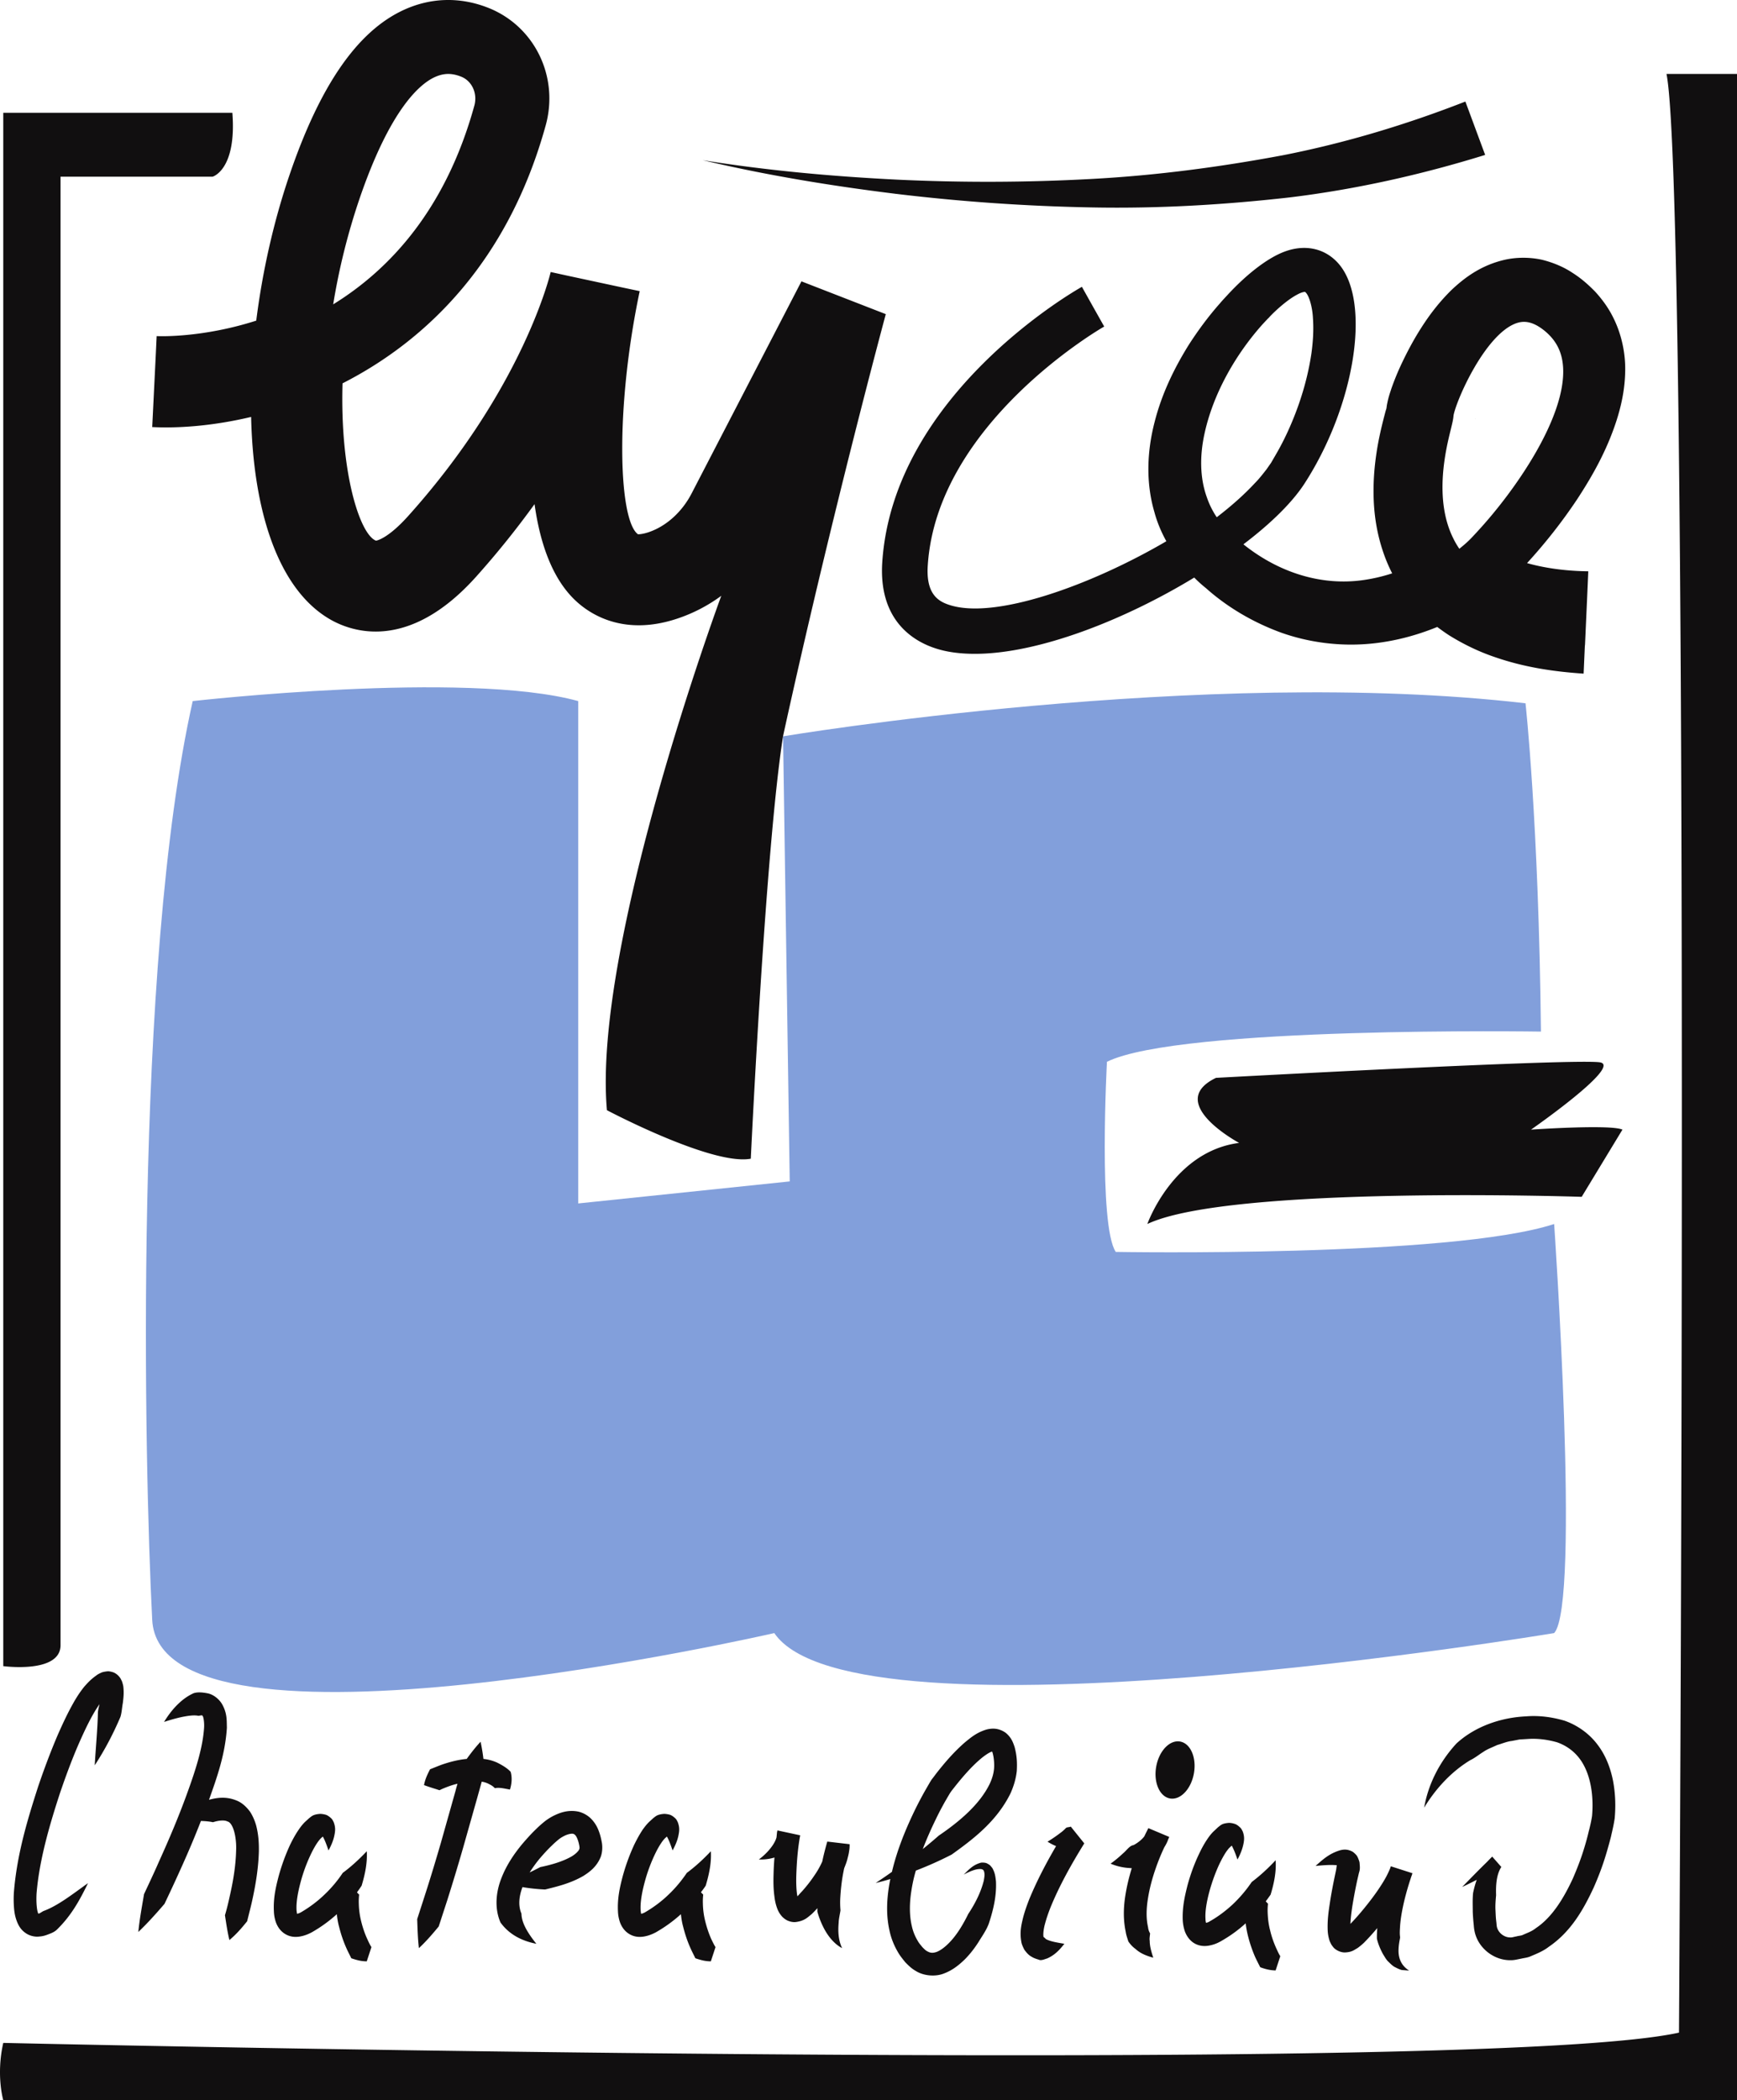
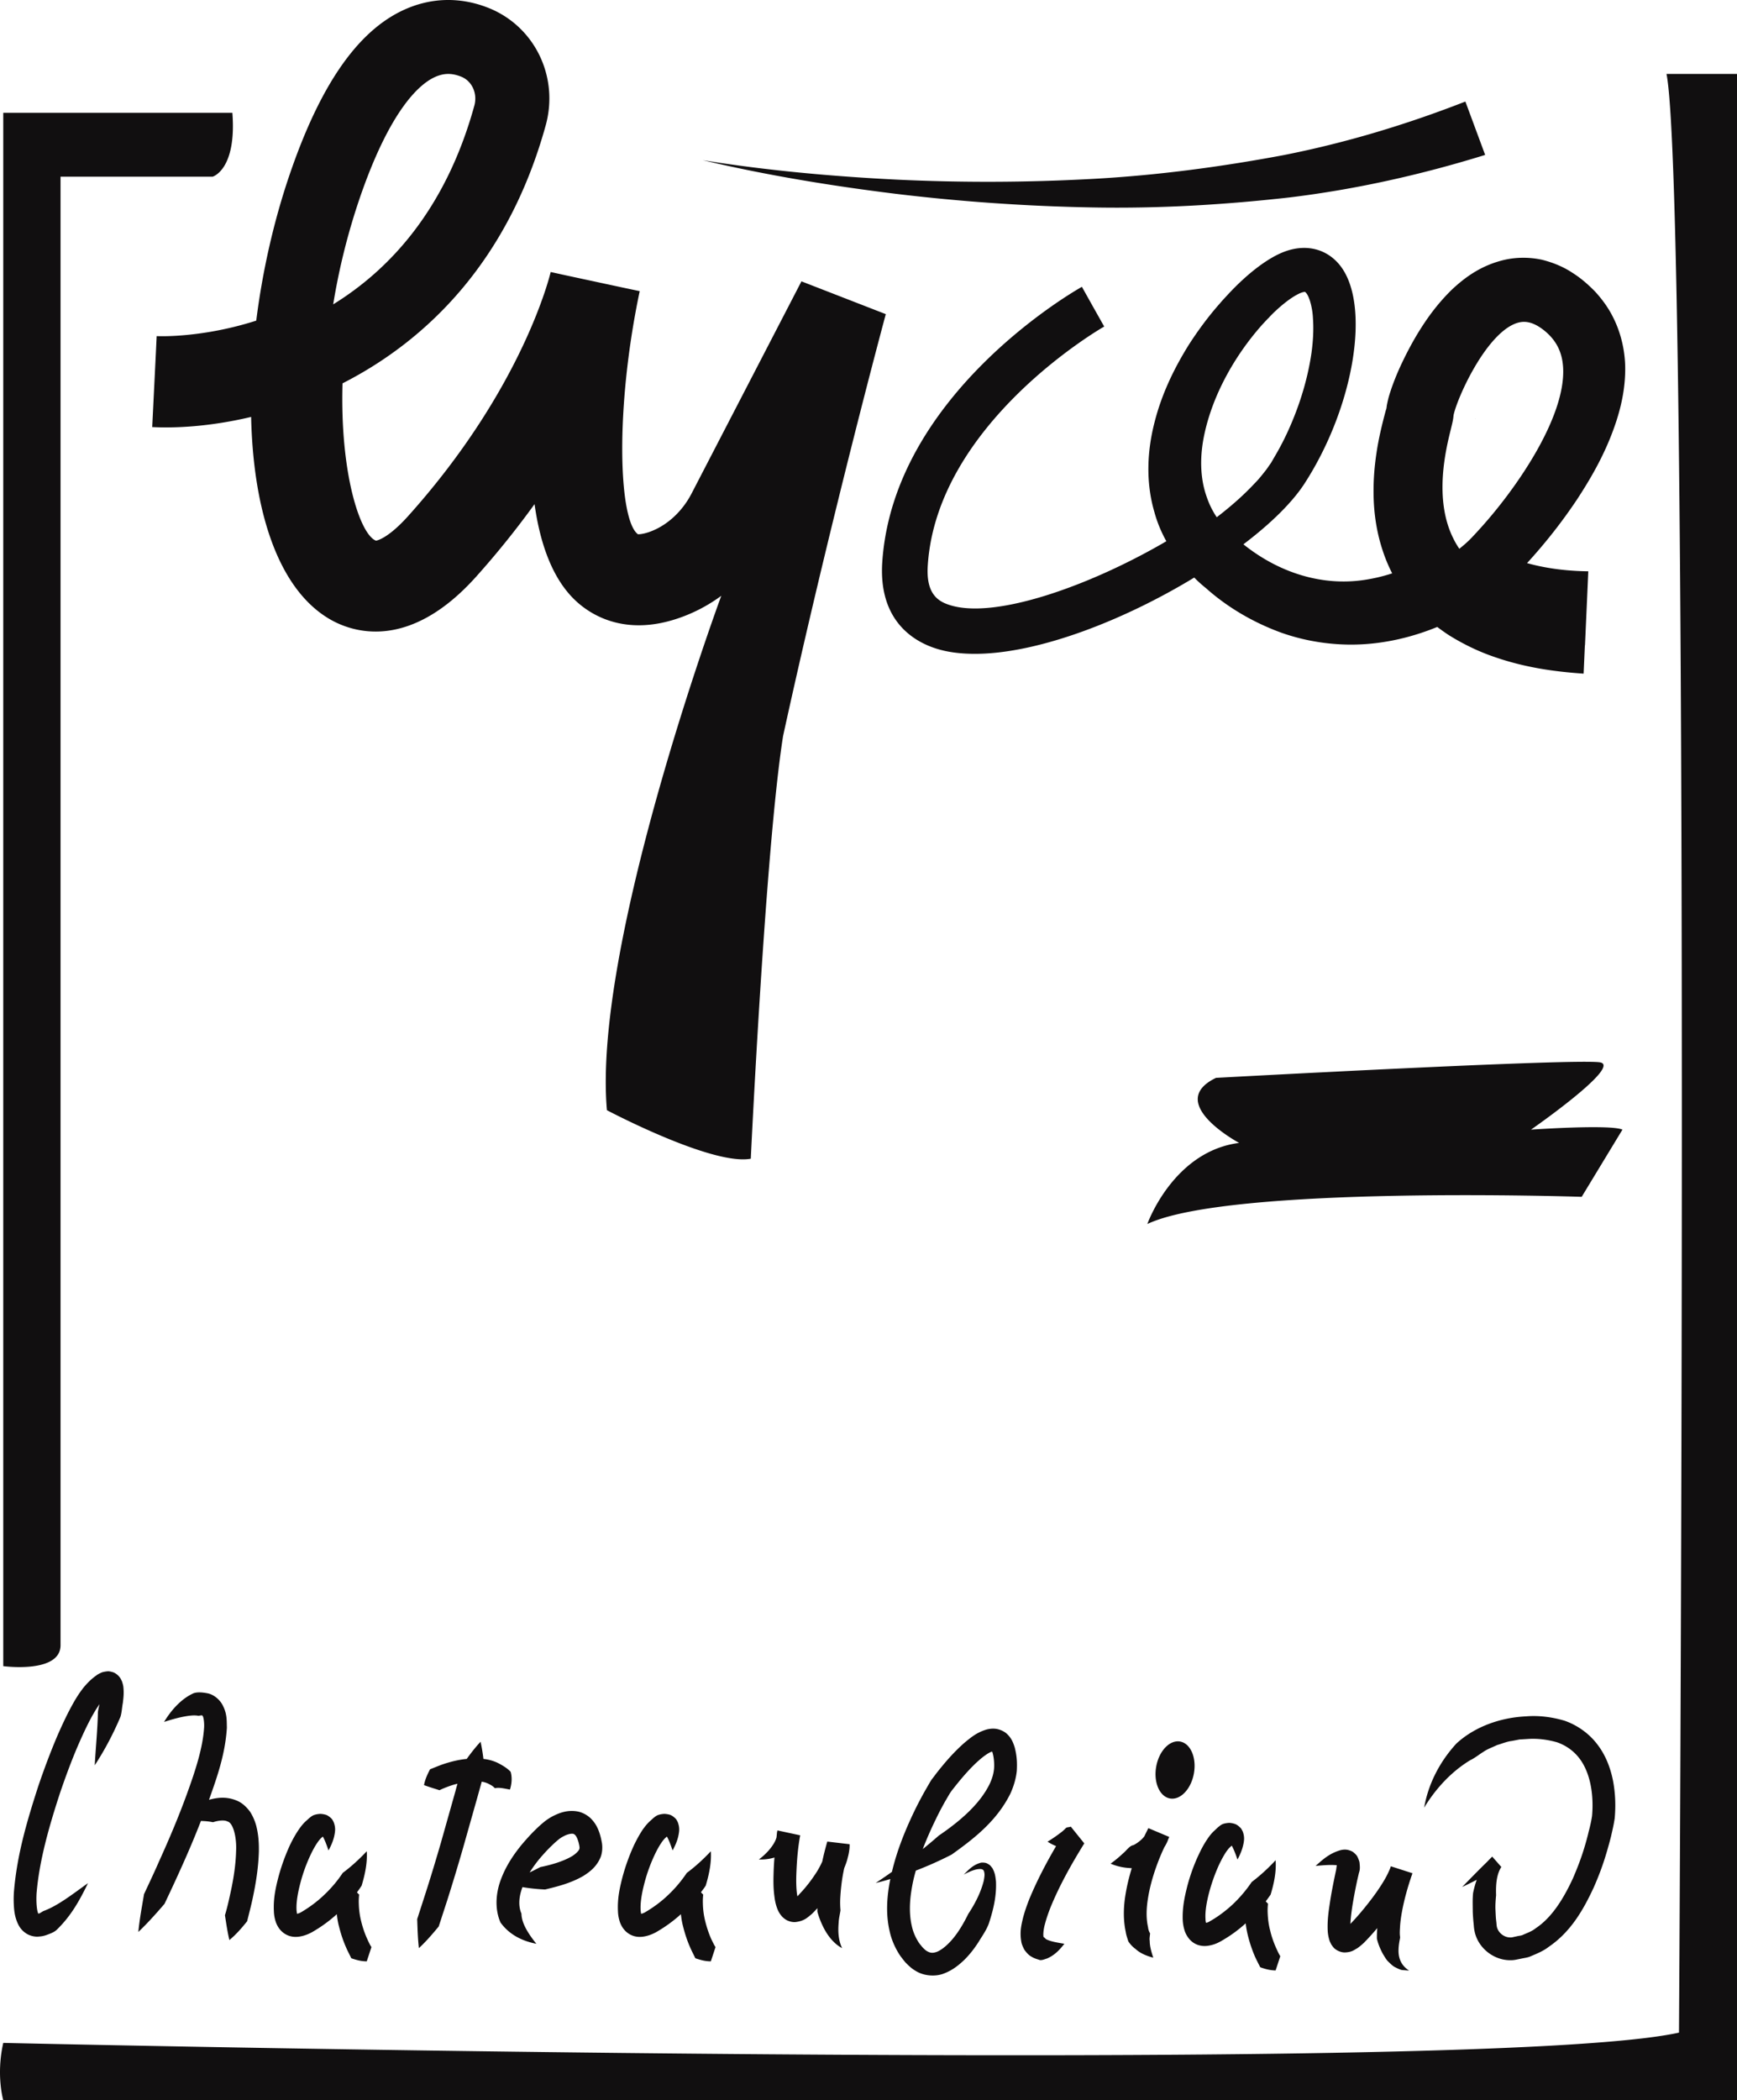
<svg xmlns="http://www.w3.org/2000/svg" width="600" height="725.344" viewBox="0 0 600 725.344">
-   <path d="M66.57 242.137s94.358-10.699 133.167 0v173.498l73.052-7.61-2.303-153.717s145.363-24.346 256.462-11.41c0 0 4.566 41.092 5.327 113.383 0 0-124.797-1.964-149.909 10.432 0 0-3.043 56.532 3.044 65.663 0 0 115.666 2.03 151.43-9.639 0 0 9.132 131.392 0 141.285 0 0-241.984 40.33-269.378 0 0 0-212.132 48.7-214.883-4.566-2.75-53.267-6.474-226.157 13.99-317.319z" fill="#829fdb" />
  <path d="M509.55 144.587v.04c0 .078 0 .196-.039.275 0 0 .04-.157.08-.393-.04.04-.04.04-.04.078zm-18.596-31.413c-2.87 4.482-5.229 9.003-7.391 13.682a89.483 89.483 0 0 0-2.988 7.47c-.472 1.533-.905 2.516-1.455 5.308-.04.118-.118.747-.197 1.297v.079l-.275.865c-1.14 4.246-2.437 9.475-3.184 14.625-.787 5.23-1.18 10.655-.944 16.356.236 5.661 1.18 11.598 3.145 17.456a54.254 54.254 0 0 0 3.224 7.706 58.819 58.819 0 0 1-9.947 2.32c-14.468 2.084-29.212-2.556-41.439-12.346 9.397-7.116 16.867-14.429 21.113-20.994 17.26-26.696 22.96-61.923 12.227-75.37-4.56-5.7-11.677-7.47-19.029-4.757-5.7 2.084-12.896 7.51-19.894 15.098-.865.943-1.73 1.848-2.516 2.791-3.97 4.482-7.51 9.279-10.733 14.272-5.072 8.138-9.358 16.945-11.835 26.696-2.516 9.671-3.184 20.562-.078 31.138.943 3.5 2.359 6.88 4.128 10.065-26.302 15.373-59.367 27.167-75.015 21.978-4.01-1.298-8.06-3.971-7.392-13.682 3.224-49.303 60.35-82.132 60.94-82.446l-3.853-6.841-3.852-6.88c-2.674 1.493-65.147 37.27-68.961 95.144-1.297 20.13 10.812 27.207 18.164 29.645 4.089 1.376 8.768 1.966 13.84 1.966 21.977 0 51.7-11.717 75.762-26.342a43.626 43.626 0 0 0 4.049 3.656c7.352 6.566 16.277 11.834 25.988 15.373 9.75 3.46 20.444 4.796 30.824 3.814 7.981-.747 15.766-2.792 23.078-5.78 1.377 1.022 2.792 2.045 4.207 2.949 5.072 3.145 10.38 5.661 15.609 7.43 10.537 3.657 20.798 5.072 30.745 5.74l.433-9.79h.039l.708-15.726.432-9.829c-7.549-.078-14.9-1.061-21.152-2.83 6.33-6.92 12.07-14.193 17.338-22.096 5.269-8.06 10.144-16.67 13.486-26.892 1.651-5.111 2.91-10.655 3.066-16.867.197-6.133-1.1-13.132-4.364-19.422-1.612-3.145-3.735-6.016-6.054-8.532-2.399-2.437-4.797-4.56-7.785-6.447-2.87-1.927-6.566-3.539-10.576-4.522-4.168-.904-8.65-.904-12.738 0-8.296 1.887-13.997 6.251-18.4 10.38-4.325 4.246-7.667 8.65-10.498 13.092zm-72.027 63.22c-.904-1.612-1.612-3.302-2.202-5.072-2.24-6.447-2.32-13.957-.668-21.505 2.87-13.29 10.183-26.578 19.58-37.272.628-.708 1.297-1.416 1.926-2.084a6 6 0 0 1 .708-.708c.432-.51.904-.982 1.376-1.454 2.791-2.713 5.976-5.308 8.61-6.645 1.297-.708 2.28-.865 2.398-.825.04.039-.04-.276.55.393 1.101 1.297 2.163 5.072 2.32 8.767.276 3.814.04 7.864-.51 11.913-1.18 8.1-3.54 16.238-6.802 23.983-1.613 3.853-3.46 7.627-5.584 11.244l-1.572 2.713-1.651 2.359c-1.22 1.533-2.438 3.145-3.893 4.6-3.931 4.246-8.453 8.178-13.21 11.834-.511-.707-.943-1.455-1.376-2.24zm104.699-64.714c2.24-.786 5.386-1.219 10.183 2.791 3.892 3.303 5.858 7.313 6.133 12.62.865 17.143-16.395 42.148-29.487 56.34-.708.787-1.415 1.534-2.084 2.242-1.14 1.219-2.595 2.516-4.285 3.853a27.292 27.292 0 0 1-2.084-3.578c-6.802-13.603-2.555-30.863-.826-37.783.512-2.123.826-3.42.905-4.678 1.061-5.583 10.93-27.875 21.545-31.807zM377.144 71.638c22.718.445 45.508-.879 68.273-3.447 22.764-2.767 45.338-7.79 67.589-14.686l-6.831-18.433c-20.264 7.91-41.36 14.303-63.087 18.56-21.74 4.065-43.85 6.996-66.154 8.18a660.263 660.263 0 0 1-67.136.228c-22.408-1.121-44.834-3.14-67.067-6.717 21.923 5.185 44.226 8.847 66.651 11.614a667.588 667.588 0 0 0 67.762 4.701zM528.85 390.143s31.199-21.687 23.97-23.21c-7.23-1.521-132.787 5.328-132.787 5.328-17.883 8.624 7.99 22.464 7.99 22.464-22.829 2.934-31.707 28.012-31.707 28.012 28.41-13.443 150.036-9.385 150.036-9.385l14.077-23.209c-4.185-1.902-31.58 0-31.58 0zM20.912 568.207V61.03h52.506s8.37-2.283 6.849-22.068H1.127v536.474s19.785 2.663 19.785-7.229zM575.65 25.538c8.37 42.126 4.312 676.47 4.312 676.47-68.486 15.22-578.834 3.551-578.834 3.551-2.536 11.161 0 19.785 0 19.785H600V25.538h-24.35zM54.112 116.083l-.275 5.898-1.258 25.516c9.357.472 21.23-.433 34.166-3.5.708 32.083 9.16 59.329 27.128 69.826 7.391 4.325 27.128 11.56 50.64-14.704a305.117 305.117 0 0 0 20.13-25.005c1.965 13.996 6.368 26.38 14.743 33.851 5.229 4.679 16.67 11.638 34.52 5.701a54.671 54.671 0 0 0 15.254-7.903s0 .04-.04.08c-1.257 3.459-44.466 121.132-39.473 177.59 0 0 36.407 19.265 49.696 16.749 0 0 5.032-106.98 11.126-145.824v-.04c12.149-55.631 27.128-114.566 35.503-145.823l-29.133-11.323-37.98 73.325c-3.342 6.408-8.767 11.284-14.861 13.328-2.517.826-3.617.668-3.617.708-6.724-4.836-7.982-43.327.59-83.98l-5.78-1.218-19.226-4.129-5.74-1.258c-.118.393-9.2 39.631-49.145 84.176-7.352 8.217-11.205 8.61-11.205 8.61-5.544-2.083-12.463-23.432-11.56-54.335 28.937-14.743 57.166-41.99 70.18-89.09 4.679-16.945-3.932-34.44-20.051-40.692-9.711-3.775-19.815-3.46-29.173.904-15.962 7.43-28.858 26.185-39.395 57.284-5.386 15.883-9.239 33.025-11.362 49.931-18.282 5.858-32.986 5.426-34.402 5.347zm69.944-47.061c10.615-31.217 20.877-39.945 26.027-42.344 1.612-.747 3.185-1.14 4.757-1.14 1.416 0 2.87.315 4.365.905 3.813 1.454 5.818 5.818 4.639 10.064-9.83 35.62-29.055 56.458-48.752 68.607a225.983 225.983 0 0 1 8.964-36.092zM32.724 609.686c3.46-5.307 6.37-10.812 8.886-16.748.472-1.534.511-3.146.826-4.797.196-1.69.432-3.342.157-5.7a8.747 8.747 0 0 0-.236-1.023c-.118-.354-.157-.668-.472-1.219-.314-.825-1.533-2.359-3.184-2.752a6.68 6.68 0 0 0-1.22-.236c-.353 0-.59.04-.903.079-.55.078-1.259.236-1.494.354-.708.314-1.416.668-1.77.983-1.887 1.336-2.87 2.398-4.167 3.853-2.32 2.87-3.814 5.622-5.308 8.453-1.455 2.83-2.752 5.661-4.01 8.531-2.438 5.74-4.6 11.52-6.605 17.417-3.814 11.795-7.352 23.59-8.414 36.525a36.91 36.91 0 0 0 0 5.111c.118 1.77.354 3.617 1.337 5.819.51 1.1 1.297 2.359 2.791 3.342 1.416.983 3.303 1.336 4.64 1.14 1.415-.079 2.516-.511 3.499-.904.943-.354 1.847-.787 2.516-1.416 5.15-4.993 8.02-10.419 10.812-16.12-5.033 3.578-10.144 7.628-15.058 9.515-.59.197-1.022.55-1.455.786-.275.158-.511.236-.668.236-.59-1.297-.747-4.364-.59-7.037.944-11.363 4.364-23.197 8.06-34.52 1.926-5.661 4.01-11.323 6.369-16.788 2.162-4.914 4.56-10.104 7.313-13.996-.197.864-.433 1.769-.55 2.673-.119 5.976-.748 12.149-1.102 18.44zm46.826 44.349c-.55 2.477-1.1 4.993-1.848 7.43.433 2.792.826 5.584 1.534 8.572 2.398-1.966 4.285-4.207 6.133-6.487.629-2.595 1.337-5.19 1.887-7.825 1.14-5.307 2.005-10.693 2.163-16.355.039-2.83-.119-5.78-.944-8.925-.433-1.533-1.101-3.184-2.123-4.757-1.14-1.533-2.713-3.106-4.679-3.853-3.538-1.455-6.762-.983-9.475-.236 2.791-7.863 5.583-15.648 6.173-24.887-.079-2.477.157-5.072-1.77-8.335-1.022-1.612-2.83-3.106-4.796-3.538-1.848-.354-3.578-.512-4.954-.04-2.634 1.219-4.443 2.792-6.055 4.443-1.612 1.69-2.948 3.539-4.128 5.465 2.162-.708 4.246-1.298 6.29-1.73 2.006-.393 4.05-.708 5.544-.393.669-.04 1.101-.236 1.298-.118.157 0 0 0 .157.118.354.354.629 2.24.55 3.931-.432 7.313-3.184 15.452-5.976 23.158-2.83 7.784-6.094 15.49-9.553 23.118-1.652 3.813-3.46 7.588-5.23 11.401-.707 4.286-1.533 8.571-1.965 13.053 3.263-3.106 6.172-6.369 9.042-9.71 1.809-3.814 3.618-7.668 5.347-11.52 2.556-5.623 4.993-11.324 7.234-17.103 1.495.04 2.87.157 4.168.432 2.045-.668 4.01-.786 4.954-.275 2.005.393 3.263 5.465 3.027 10.183-.118 4.797-.904 9.83-2.005 14.783zm27.757-13.486c.708-1.494 1.494-2.948 2.36-4.206.432-.63.825-1.101 1.257-1.533.197-.158.393-.354.59-.512.786 1.376 1.376 3.106 1.966 4.797.944-1.77 1.769-3.578 2.123-5.74.196-1.101.315-2.241-.315-3.971-.236-.472-.393-.905-.864-1.376-.512-.472-1.14-.983-1.81-1.22-.667-.196-1.572-.353-2.161-.314-.55.04-1.101.118-1.652.276-.983.275-1.415.747-2.044 1.218l-1.337 1.22c-.904.864-1.612 1.808-2.202 2.673-1.219 1.769-2.162 3.538-3.027 5.307a69.995 69.995 0 0 0-3.97 10.93c-.984 3.775-1.849 7.549-1.613 12.07.04 1.14.236 2.399.708 3.775.511 1.376 1.533 3.145 3.538 4.206 2.005 1.062 3.971.865 5.347.551 1.416-.315 2.516-.826 3.5-1.337 3.302-1.887 6.015-3.892 8.649-6.251.157 1.494.393 2.949.786 4.364.63 2.516 1.455 4.993 2.517 7.352.51 1.18 1.14 2.32 1.69 3.5 1.651.55 3.303 1.06 5.347 1.06l1.612-4.914c-.59-.904-1.022-1.887-1.455-2.83-.904-1.966-1.572-4.01-2.083-6.055a27.428 27.428 0 0 1-.826-6.173c-.04-1.022 0-2.044.118-3.067a13.724 13.724 0 0 1-.747-.786c.55-.747 1.1-1.533 1.612-2.32 1.18-3.931 2.005-7.902 1.77-11.873-2.714 2.87-5.427 5.347-8.297 7.47a43.233 43.233 0 0 1-6.487 7.667c-2.359 2.28-5.229 4.364-7.863 5.897-.511.315-1.062.472-1.415.59a8.898 8.898 0 0 1-.197-1.337c-.157-2.791.511-6.251 1.376-9.514a56.064 56.064 0 0 1 3.5-9.594zm118.853 0c.708-1.494 1.494-2.948 2.359-4.206.432-.63.826-1.101 1.258-1.533.197-.158.393-.354.59-.512.786 1.376 1.376 3.106 1.966 4.797.943-1.77 1.769-3.578 2.123-5.74.196-1.101.314-2.241-.315-3.971-.236-.472-.393-.905-.865-1.376-.511-.472-1.14-.983-1.808-1.22-.669-.196-1.573-.353-2.202-.314-.511.04-1.062.118-1.612.276-.983.275-1.415.747-2.045 1.218l-1.336 1.22c-.905.864-1.612 1.808-2.241 2.673-1.18 1.769-2.123 3.538-2.988 5.307a70.02 70.02 0 0 0-3.971 10.93c-.983 3.775-1.848 7.549-1.612 12.07.04 1.14.236 2.399.708 3.775.51 1.376 1.533 3.145 3.538 4.206 2.005 1.062 3.97.865 5.347.551 1.415-.315 2.516-.826 3.5-1.337 3.302-1.887 6.014-3.892 8.649-6.251.157 1.494.393 2.949.786 4.364.63 2.516 1.455 4.993 2.516 7.352.511 1.18 1.14 2.32 1.69 3.5 1.652.55 3.303 1.06 5.348 1.06l1.612-4.914c-.59-.904-1.022-1.887-1.494-2.83-.865-1.966-1.534-4.01-2.045-6.055a27.427 27.427 0 0 1-.825-6.173c-.04-1.022 0-2.044.118-3.067-.276-.275-.55-.55-.787-.825.59-.747 1.14-1.494 1.651-2.28 1.18-3.932 2.006-7.903 1.77-11.874-2.713 2.87-5.426 5.347-8.296 7.47-1.887 2.792-4.05 5.387-6.487 7.667-2.359 2.28-5.229 4.364-7.863 5.897-.512.315-1.062.472-1.416.59a8.929 8.929 0 0 1-.196-1.337c-.157-2.791.51-6.251 1.376-9.514a56.064 56.064 0 0 1 3.499-9.594zm186.634 30.746c2.044 1.061 4.01.865 5.347.55 1.454-.314 2.555-.825 3.538-1.376 3.263-1.848 6.016-3.853 8.61-6.212.158 1.455.433 2.91.787 4.325a46.742 46.742 0 0 0 2.516 7.391 94.54 94.54 0 0 0 1.73 3.46c1.612.59 3.302 1.062 5.307 1.101l1.613-4.914c-.59-.905-.983-1.888-1.455-2.87-.865-1.966-1.573-3.972-2.045-6.016-.55-2.044-.786-4.128-.864-6.172-.04-1.023 0-2.045.117-3.067-.275-.276-.51-.55-.786-.826.59-.747 1.14-1.533 1.69-2.32 1.18-3.892 2.006-7.863 1.73-11.873-2.673 2.87-5.386 5.347-8.256 7.51a46.523 46.523 0 0 1-6.487 7.666c-2.398 2.241-5.229 4.364-7.903 5.858a3.882 3.882 0 0 1-1.376.59 4.177 4.177 0 0 1-.196-1.337c-.197-2.752.472-6.251 1.336-9.475.905-3.303 2.084-6.566 3.5-9.593.747-1.533 1.533-2.988 2.359-4.207.472-.63.825-1.14 1.297-1.533.157-.158.393-.394.59-.511.747 1.376 1.376 3.066 1.966 4.796.943-1.769 1.73-3.578 2.123-5.74.196-1.1.314-2.28-.315-3.97-.275-.473-.393-.905-.904-1.377s-1.1-.983-1.809-1.219c-.668-.236-1.572-.393-2.162-.354-.511.04-1.1.118-1.651.276-.944.275-1.376.747-2.045 1.258l-1.297 1.219c-.905.825-1.652 1.808-2.241 2.673-1.219 1.77-2.162 3.538-2.988 5.308-1.69 3.538-2.988 7.155-4.01 10.93-.944 3.774-1.809 7.548-1.612 12.07.078 1.14.275 2.398.747 3.774.51 1.337 1.533 3.145 3.499 4.207zm-260.47-34.952c-1.73 5.936-3.499 11.834-5.386 17.692l-2.83 8.768c.117 3.302.196 6.565.589 10.025 2.555-2.359 4.718-4.914 6.841-7.47l2.91-8.925a722.962 722.962 0 0 0 5.425-17.928l5.072-17.928 1.454-5.229a7.842 7.842 0 0 1 2.241.668c.826.433 1.652.826 2.28 1.573 1.574-.315 3.028.078 5.23.472.59-1.888.825-4.05.236-6.134-1.258-1.336-2.91-2.28-4.522-3.106a15.073 15.073 0 0 0-4.875-1.336 64.42 64.42 0 0 0-.983-5.937c-1.808 1.926-3.341 3.932-4.796 5.937-2.988.275-5.78 1.022-8.453 1.926-1.416.511-2.792 1.1-4.207 1.651-.865 1.69-1.69 3.342-2.084 5.465 2.005.747 3.696 1.22 5.347 1.77 1.14-.59 2.32-1.023 3.5-1.455.904-.315 1.808-.59 2.712-.786-.236.825-.472 1.611-.668 2.437l-5.033 17.85zm35.974 16.237c4.325-1.061 8.729-2.123 13.132-4.64 2.123-1.336 4.6-3.105 6.015-6.486.669-1.652.708-3.735.433-5.19-.236-1.219-.511-2.477-1.022-3.814-.472-1.297-1.18-2.673-2.36-3.97-1.14-1.298-2.87-2.36-4.678-2.792-3.656-.747-6.526.393-8.807 1.533-1.18.63-2.28 1.337-3.341 2.241a36.624 36.624 0 0 0-2.556 2.32c-1.651 1.573-3.145 3.263-4.64 4.993-2.87 3.46-5.504 7.313-7.273 11.874-1.77 4.442-2.555 10.183-.314 15.333 3.341 4.6 8.06 6.487 12.384 7.352-2.83-3.538-5.111-7.116-5.15-10.419-1.14-2.634-.905-5.858.354-9.16a63.5 63.5 0 0 0 7.823.825zm-1.769-10.812c1.298-1.494 2.595-2.948 4.05-4.324a31.34 31.34 0 0 1 2.123-1.927 9.721 9.721 0 0 1 1.926-1.297c1.416-.787 2.87-1.023 3.382-.865.393.118.943.432 1.494 1.887.275.708.471 1.494.629 2.359.078.629.078.707-.04 1.061-.196.59-1.218 1.652-2.673 2.517-2.949 1.69-6.88 2.87-10.773 3.656-1.219.629-2.437 1.258-3.695 1.848a47.445 47.445 0 0 1 3.577-4.915zm105.092 3.42c.433-1.1.905-2.24 1.18-3.498.196-.708.354-1.376.472-2.123.118-.826.236-1.337.196-2.635l-7.706-.904c-.668 2.36-1.258 4.6-1.73 6.88a29.453 29.453 0 0 1-2.87 5.033c-1.18 1.77-2.555 3.5-4.01 5.15-.59.59-1.18 1.298-1.69 1.848-.08-.354-.158-.707-.197-1.1-.236-1.966-.275-4.207-.197-6.41.157-4.481.511-9.12 1.337-13.563l-7.863-1.69c-.04.157-.079.314-.079.47h-.04c-.078.63-.117 1.259-.196 1.888v.04c-.236.864-.668 1.73-1.258 2.634-1.18 1.769-2.83 3.499-4.836 4.993 1.77.078 3.578-.118 5.387-.669a87.706 87.706 0 0 0-.315 5.662c-.079 2.477-.079 4.954.275 7.627.157 1.337.393 2.752 1.023 4.404.314.825.786 1.769 1.73 2.791.51.511 1.218 1.062 2.005 1.376.904.354 1.769.511 2.555.433 3.224-.393 4.246-1.73 5.504-2.674a32.721 32.721 0 0 0 2.045-2.123v1.219a28.603 28.603 0 0 0 1.848 4.914c1.494 3.146 3.774 6.134 6.683 7.667-1.376-2.988-1.415-5.976-1.179-8.807.04-1.415.432-2.87.629-4.246a29.956 29.956 0 0 1-.079-4.207c.158-2.87.472-5.78 1.022-8.689.119-.55.197-1.1.354-1.69zm24.73.866a124.114 124.114 0 0 0 12.385-5.544c7.627-5.465 15.49-11.48 20.248-20.995 1.1-2.398 1.926-5.032 2.24-7.863.158-2.949.04-5.229-.746-8.256-.512-1.494-1.062-3.263-3.067-4.915a7.658 7.658 0 0 0-3.539-1.415c-1.218-.118-2.24.04-3.145.275-3.46 1.062-5.347 2.752-7.352 4.364-3.814 3.303-6.88 6.88-9.829 10.615l-1.062 1.416-.55.707-.157.197-.236.393-.275.433-1.77 3.067a135.711 135.711 0 0 0-3.302 6.25c-3.342 6.881-6.29 14.037-8.1 21.703-1.847 1.337-3.734 2.595-5.621 3.853a80.82 80.82 0 0 0 5.071-1.376 58.586 58.586 0 0 0-.51 2.792c-.748 4.836-.944 9.947.235 15.097.55 2.595 1.573 5.15 2.988 7.51.669 1.179 1.573 2.24 2.438 3.341 1.022 1.023 2.083 2.123 3.538 2.949 2.792 1.809 6.96 2.123 9.908.904 2.988-1.14 5.15-2.949 7.038-4.757 1.887-1.887 3.42-3.892 4.757-5.976 1.297-2.123 2.752-4.128 3.617-6.448 1.533-4.679 2.713-9.436 2.477-14.625-.158-1.337-.275-2.635-.983-4.05-.118-.354-.393-.708-.708-1.061-.236-.315-.55-.63-.983-.826-.747-.55-1.69-.55-2.437-.511-2.831.707-4.364 2.516-6.016 4.128 2.006-1.062 4.325-2.123 6.094-1.887.787.196.905.59 1.023 1.297.157.708-.04 1.77-.197 2.674-.983 3.97-2.988 7.941-5.347 11.48-1.848 3.774-4.089 7.51-6.841 10.222-1.376 1.376-2.87 2.477-4.168 2.949-1.336.432-2.123.354-3.224-.275-.55-.275-1.1-.865-1.65-1.416-.551-.707-1.18-1.376-1.613-2.202a16.634 16.634 0 0 1-2.044-5.19c-.865-3.734-.786-7.94-.118-12.108.354-2.32.865-4.64 1.533-6.92zm6.92-17.771c.943-2.005 2.005-3.971 3.066-5.898l1.652-2.83.196-.315.08-.118.47-.668 1.023-1.298c2.713-3.42 5.622-6.801 8.728-9.475 1.494-1.297 3.224-2.477 4.207-2.752.079.197.197.433.236.708.393 1.376.59 3.695.432 5.268-.157 1.77-.707 3.538-1.533 5.268-3.42 6.999-10.38 12.936-17.574 17.81-1.77 1.574-3.617 3.107-5.505 4.64 1.337-3.5 2.87-6.959 4.522-10.34zm39.591 30.51c3.067-7.55 7.274-15.059 11.677-22.136l-4.679-5.818c-.59.353-1.376.039-1.887.747-.55.55-1.14 1.06-1.808 1.533a48.644 48.644 0 0 1-4.325 2.948c.944.59 1.926 1.101 2.949 1.534-3.42 5.858-6.566 11.834-9.24 18.282-.825 2.123-1.612 4.285-2.201 6.605-.55 2.359-1.18 4.796-.55 8.217.117.786.589 1.809 1.06 2.713.67.904 1.456 1.848 2.439 2.359 1.06.668 1.926.826 2.909 1.18.943.078 1.73-.354 2.477-.551 2.791-1.219 4.443-3.145 5.976-5.072-2.477-.432-4.875-.786-6.409-1.651-.432-.472-.668-.669-.786-.669v-.039c-.197-.826 0-2.791.51-4.56.473-1.81 1.141-3.736 1.888-5.623zm36.407-13.683a73.02 73.02 0 0 1 2.91-7.116c.55-.865 1.06-1.848 1.375-2.83.158-.237.236-.512.315-.748l-7.195-3.027c-.472.944-.944 1.848-1.376 2.791-.04.04-.04.079-.079.118-.864 1.101-2.123 2.123-3.656 2.95-1.415.196-2.32 1.768-3.656 2.87-1.259 1.179-2.674 2.397-4.286 3.538a19.527 19.527 0 0 0 5.78 1.454l1.533.118c-.904 2.949-1.651 5.976-2.163 9.121-.668 4.05-.864 8.414.08 12.857.156 1.1.55 2.162.903 3.302a10.003 10.003 0 0 0 2.517 2.635c1.73 1.612 4.05 2.437 6.094 2.988-.708-2.163-1.22-3.971-1.22-5.82-.156-.825.08-1.768.119-2.594-.393-.63-.63-1.376-.708-2.162-.707-3.067-.59-6.527 0-10.026.55-3.46 1.494-6.959 2.713-10.419zm109.456 15.137c.04 1.062.118 2.123.197 3.145l.157 1.573c.04.472.078 1.061.236 1.848 1.061 5.78 6.487 10.183 12.306 10.183 1.533.039 2.555-.315 3.735-.512 1.14-.275 2.359-.353 3.42-.864 2.163-.905 4.365-1.809 6.173-3.224 7.706-5.23 12.03-12.935 15.53-20.445 1.69-3.814 3.145-7.666 4.325-11.637a146.93 146.93 0 0 0 1.65-5.937c.473-2.123.905-3.774 1.298-6.37.394-4.403.236-8.688-.59-13.052-.864-4.286-2.476-8.69-5.386-12.463-2.83-3.775-6.959-6.684-11.362-8.217-4.443-1.298-8.925-1.848-13.25-1.494-8.65.393-17.574 3.42-24.061 9.357-5.937 6.447-9.79 14.193-11.166 22.174 4.168-6.88 9.672-12.62 15.923-16.395 1.651-.786 2.988-1.926 4.521-2.87 1.455-1.022 3.146-1.573 4.758-2.359 1.69-.472 3.342-1.219 5.11-1.415l2.635-.511 2.674-.158c3.617-.275 7.116.236 10.3 1.14 3.106 1.101 5.701 2.95 7.667 5.505 3.932 5.11 5.032 12.895 4.404 19.933-.197 1.376-.669 3.578-1.14 5.308a81.744 81.744 0 0 1-1.495 5.543c-1.1 3.696-2.477 7.234-3.97 10.694-3.146 6.802-7.156 13.446-12.779 17.181-1.336 1.101-2.87 1.612-4.364 2.28-.747.394-1.572.355-2.358.59-.747.119-1.652.433-2.124.354-2.201.04-4.324-1.73-4.678-3.853-.04-.196-.079-.629-.118-1.14l-.157-1.376c-.079-.943-.118-1.887-.158-2.791-.118-1.848.04-3.696.197-5.426-.118-3.538.118-7.116 1.808-9.75l-3.145-3.578-.314.314c-.472.472-.944.944-1.376 1.416-2.95 2.87-5.82 5.819-8.69 8.767 1.691-.786 3.342-1.612 5.033-2.477-.55 1.494-.944 3.028-1.258 4.522-.236 2.202-.118 4.364-.118 6.487zm-96.32-47.782c.965-5.428-1.17-10.347-4.766-10.986-3.597-.64-7.295 3.243-8.26 8.671s1.17 10.348 4.766 10.987 7.295-3.243 8.26-8.672zm72.77 43.575a97.737 97.737 0 0 1 2.201-7.549c.118-.393.276-.786.394-1.14.039-.118.078-.275.118-.393l-7.47-2.398c-.04.118-.08.275-.118.393-.04.157-.119.314-.197.55 0 0-.04.04-.04.08a39.23 39.23 0 0 1-1.257 2.633 49.294 49.294 0 0 1-2.202 3.617c-1.573 2.399-3.342 4.718-5.19 6.999-1.533 1.887-3.303 3.931-4.954 5.622.079-1.887.354-4.05.669-6.134.472-2.909 1.022-5.818 1.651-8.767l.511-2.202c.157-.786.472-1.337.433-2.477 0-.393-.04-.786-.08-1.18 0-.392-.078-.785-.314-1.375-.196-.55-.393-1.022-.707-1.494a8.064 8.064 0 0 0-1.337-1.258c-1.887-1.062-3.342-.787-4.325-.55-3.853 1.14-6.094 3.262-8.532 5.425 2.477-.236 5.23-.472 7.353-.236-.118.433-.158 1.022-.236 1.494l-.472 2.24c-.63 3.028-1.219 6.056-1.69 9.162-.472 3.145-.944 6.212-.748 9.986.079.943.236 2.005.669 3.303.157.393.354.747.51 1.1.276.433.63.905.984 1.298.943.904 2.398 1.533 3.695 1.533 2.556-.079 3.342-.943 4.404-1.494a23.419 23.419 0 0 0 2.24-1.848 85.325 85.325 0 0 0 4.6-5.072c-.078 1.18-.156 2.399-.117 3.657.393 1.808 1.18 3.617 2.084 5.308.55.864.982 1.69 1.651 2.437.747.708 1.415 1.416 2.202 1.927.904.471 1.73.904 2.594 1.14.944.079 1.81.157 2.595.196-2.988-1.847-3.774-4.678-3.656-7.312.04-1.376.275-2.713.55-4.129-.236-1.336-.078-2.791 0-4.246.236-2.91.826-5.897 1.534-8.846z" fill="#110f10" />
</svg>